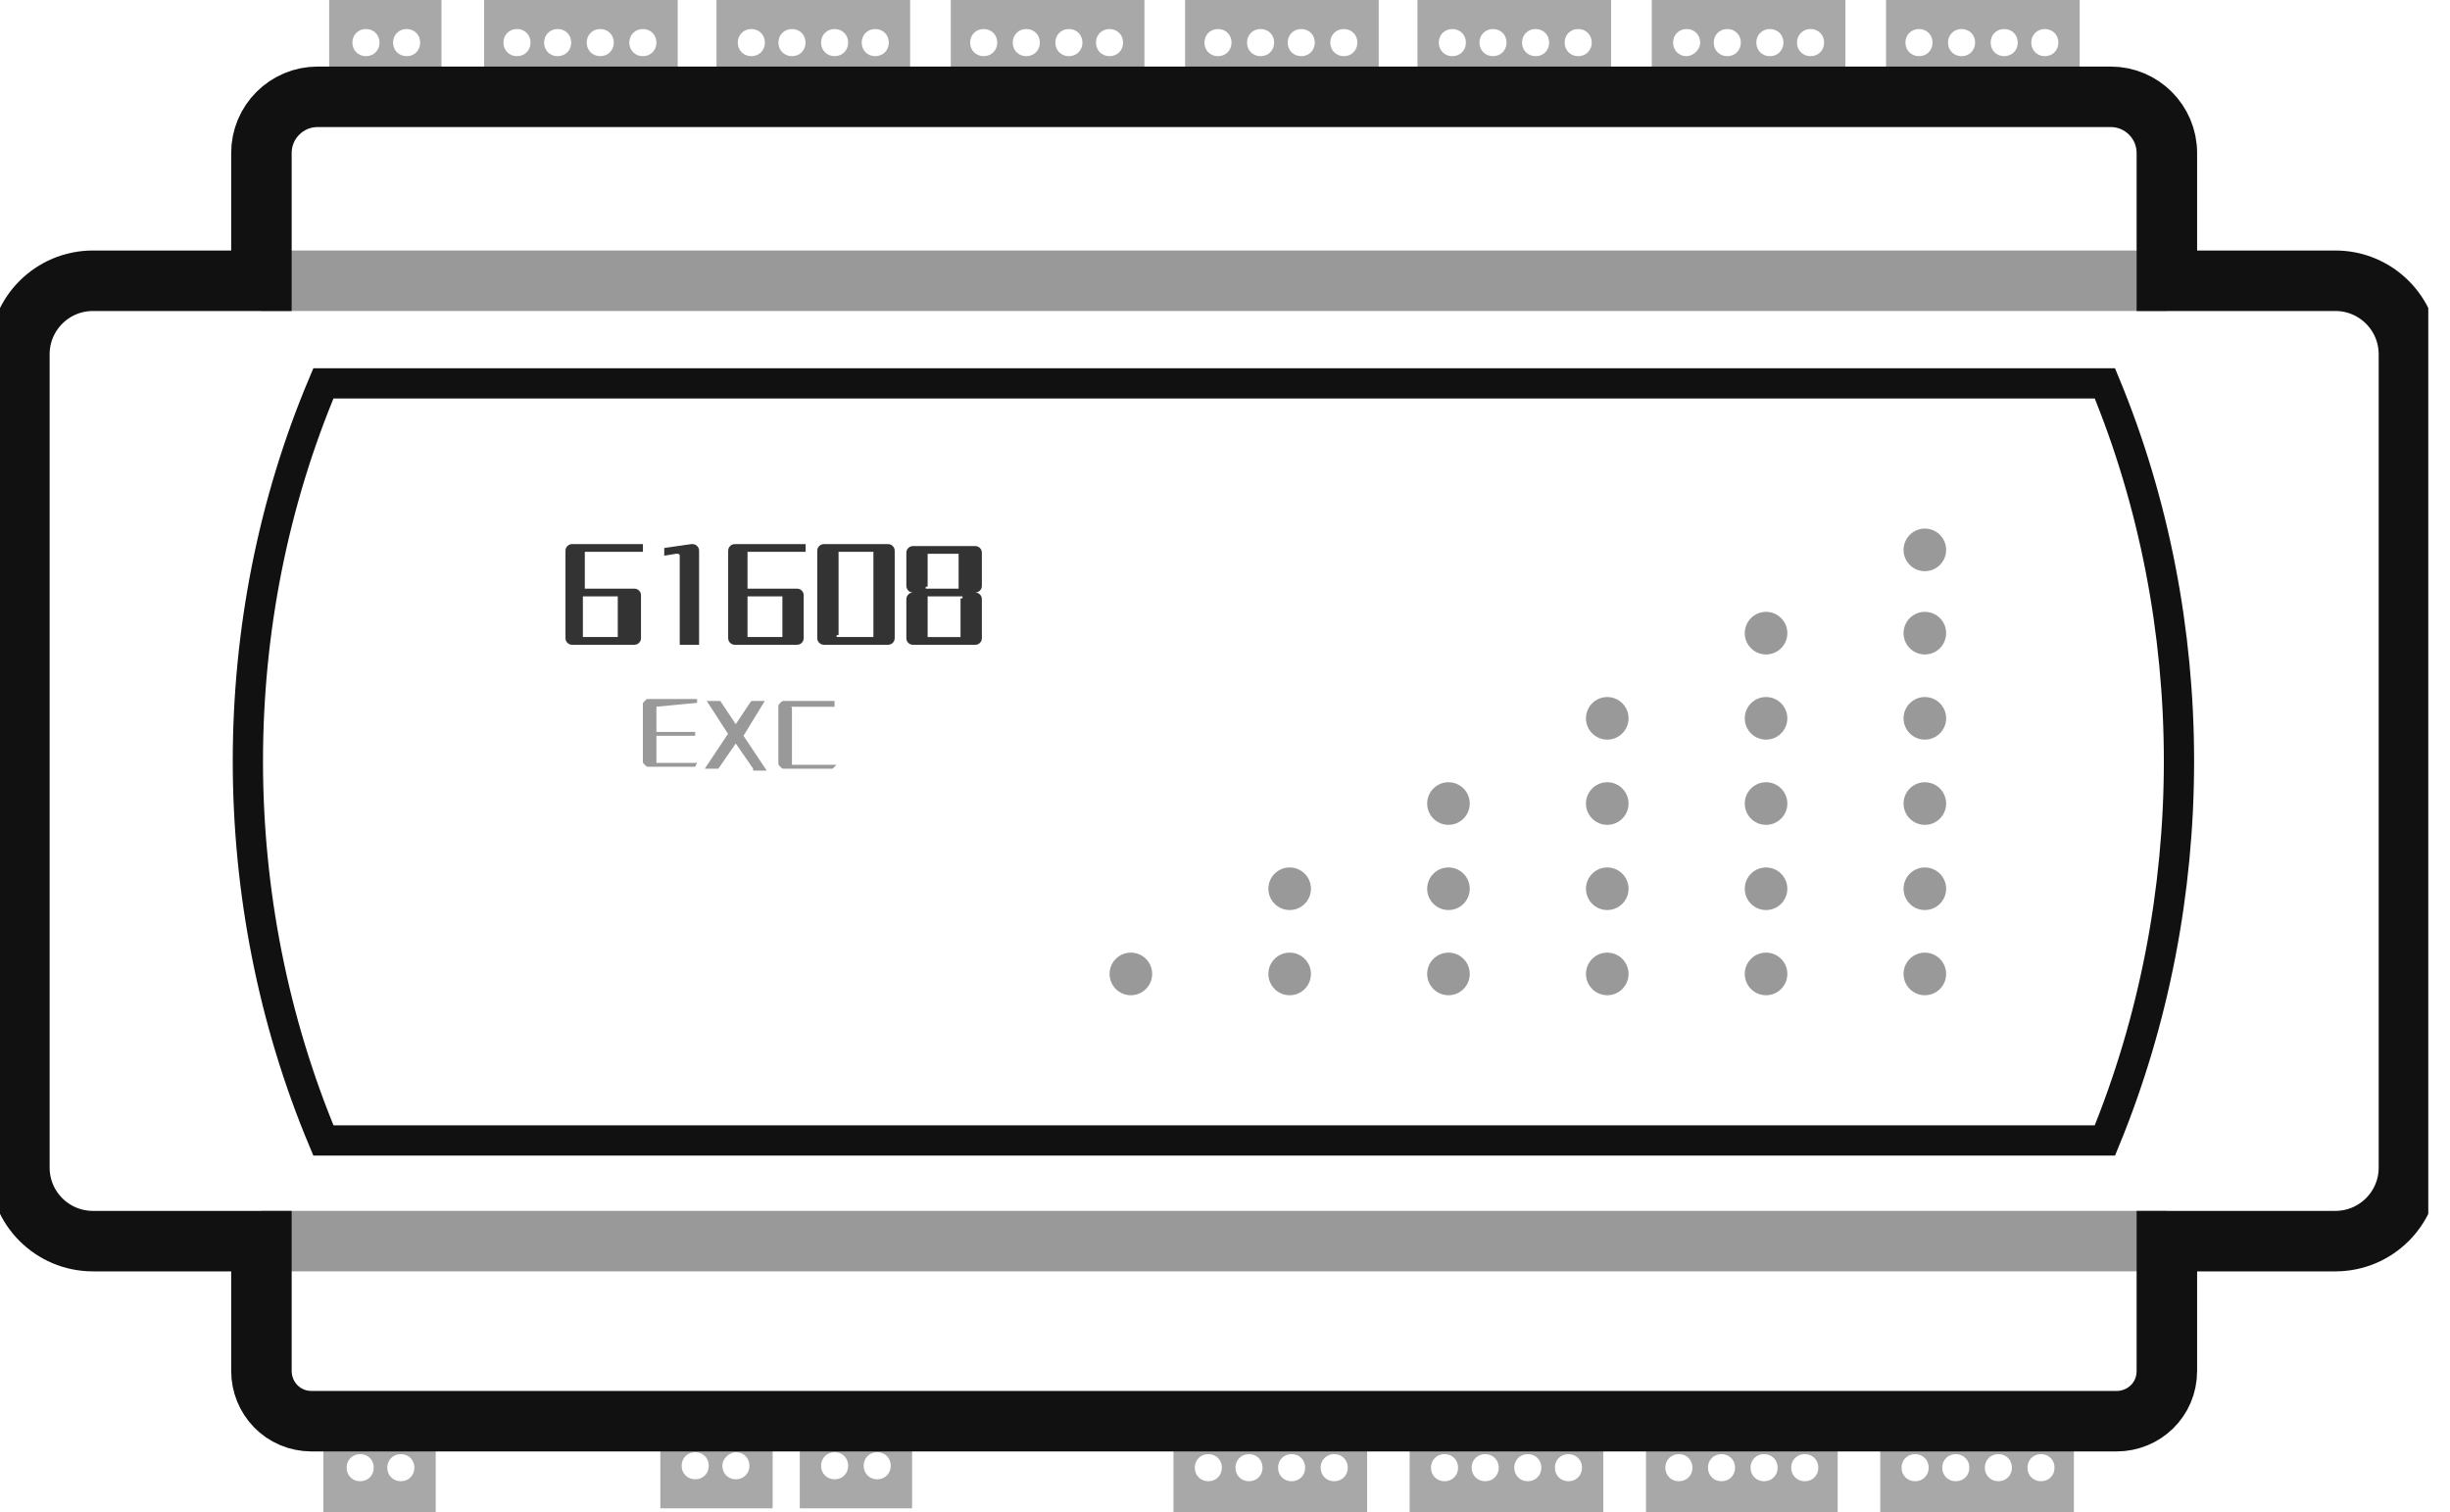
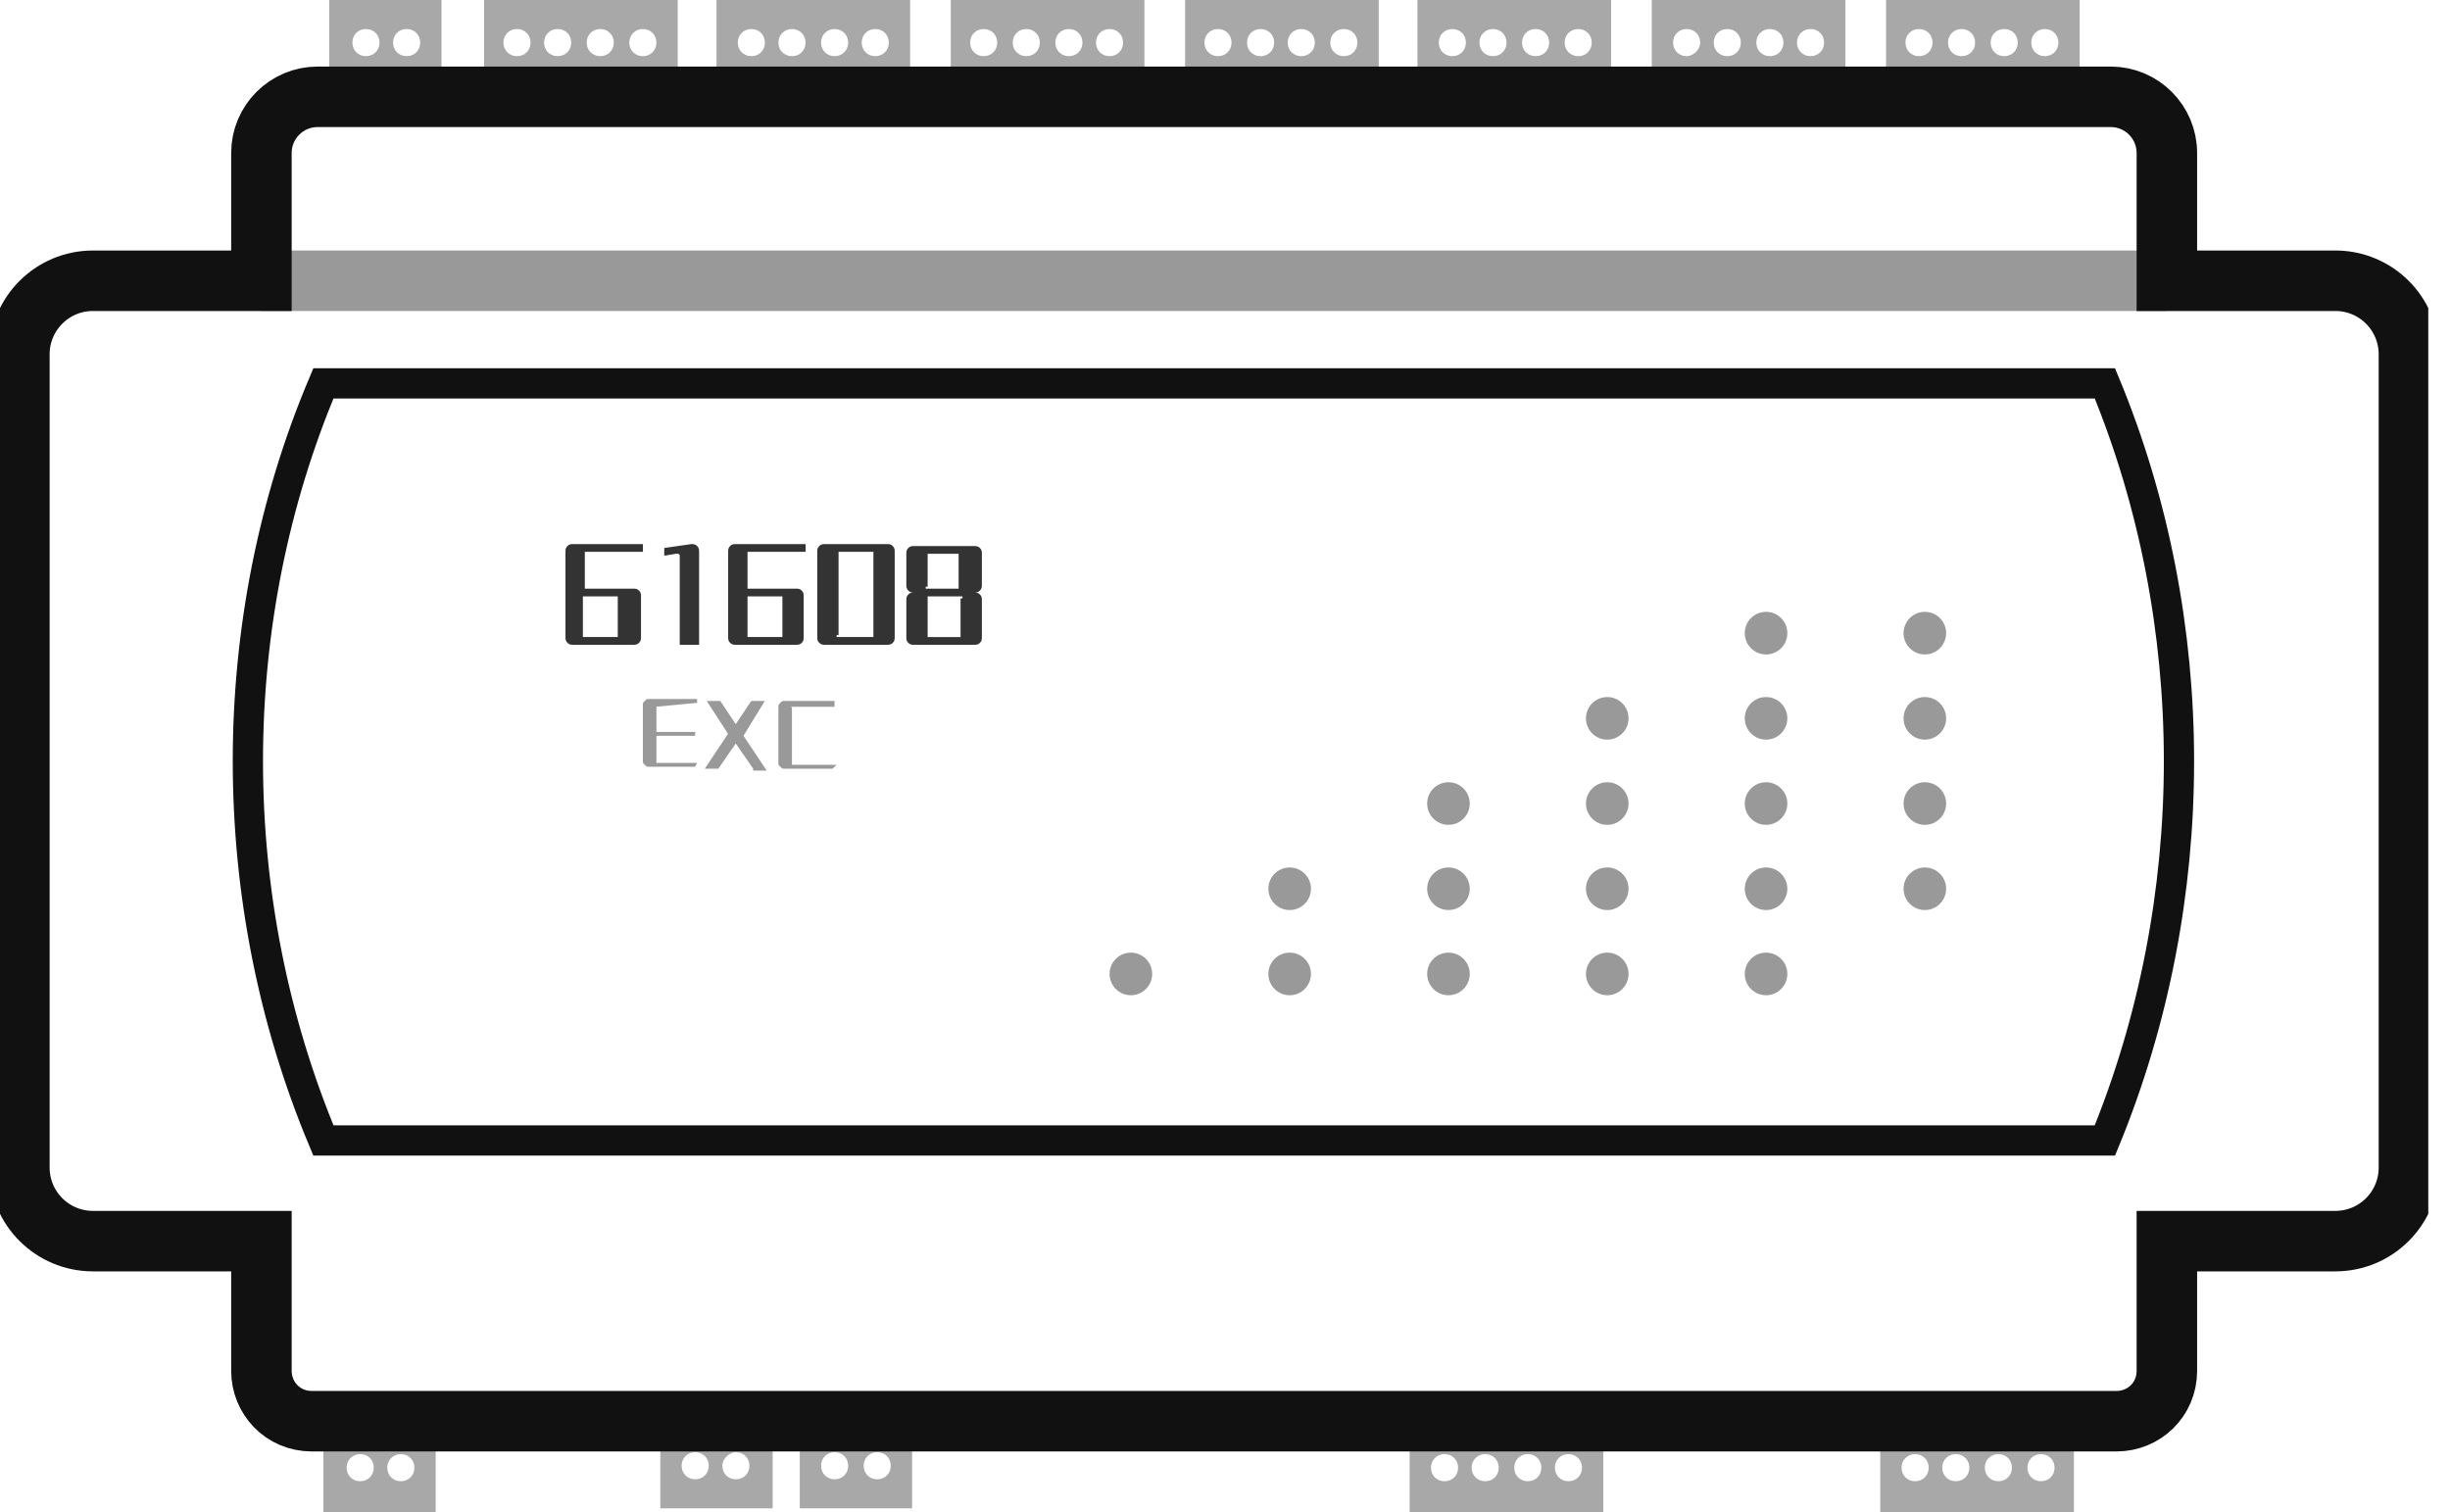
<svg xmlns="http://www.w3.org/2000/svg" width="81" height="50" viewBox="0 0 81 50" fill="none">
  <g clip-path="url(#clip0_491_1843)">
    <path d="M10.883 0V3.585H14.596V0H10.883ZM12.099 1.857C11.843 1.857 11.651 1.665 11.651 1.408C11.651 1.152 11.843 0.96 12.099 0.96C12.355 0.96 12.547 1.152 12.547 1.408C12.547 1.665 12.355 1.857 12.099 1.857ZM13.444 1.857C13.188 1.857 12.995 1.665 12.995 1.408C12.995 1.152 13.188 0.96 13.444 0.96C13.7 0.96 13.892 1.152 13.892 1.408C13.892 1.665 13.7 1.857 13.444 1.857Z" fill="#A8A8A8" />
    <path d="M25.545 49.872V46.287H21.832V49.872H25.545ZM24.329 48.016C24.585 48.016 24.777 48.208 24.777 48.464C24.777 48.72 24.585 48.912 24.329 48.912C24.073 48.912 23.881 48.72 23.881 48.464C23.881 48.208 24.137 48.016 24.329 48.016ZM22.984 48.016C23.241 48.016 23.433 48.208 23.433 48.464C23.433 48.72 23.241 48.912 22.984 48.912C22.728 48.912 22.536 48.72 22.536 48.464C22.536 48.208 22.728 48.016 22.984 48.016Z" fill="#A8A8A8" />
    <path d="M30.155 49.872V46.287H26.441V49.872H30.155ZM29.002 48.016C29.258 48.016 29.45 48.208 29.45 48.464C29.45 48.72 29.258 48.912 29.002 48.912C28.746 48.912 28.554 48.72 28.554 48.464C28.554 48.208 28.746 48.016 29.002 48.016ZM27.594 48.016C27.85 48.016 28.042 48.208 28.042 48.464C28.042 48.72 27.85 48.912 27.594 48.912C27.338 48.912 27.146 48.72 27.146 48.464C27.146 48.208 27.338 48.016 27.594 48.016Z" fill="#A8A8A8" />
    <path d="M14.405 50V46.415H10.691V50H14.405ZM13.252 48.08C13.508 48.08 13.7 48.272 13.7 48.528C13.7 48.784 13.508 48.976 13.252 48.976C12.996 48.976 12.804 48.784 12.804 48.528C12.804 48.272 12.996 48.08 13.252 48.08ZM11.908 48.08C12.164 48.08 12.356 48.272 12.356 48.528C12.356 48.784 12.164 48.976 11.908 48.976C11.652 48.976 11.46 48.784 11.46 48.528C11.46 48.272 11.652 48.08 11.908 48.08Z" fill="#A8A8A8" />
    <path d="M16.004 0V3.585H22.406V0H16.004ZM17.092 1.857C16.836 1.857 16.644 1.665 16.644 1.408C16.644 1.152 16.836 0.96 17.092 0.96C17.348 0.96 17.54 1.152 17.54 1.408C17.54 1.665 17.348 1.857 17.092 1.857ZM18.437 1.857C18.181 1.857 17.988 1.665 17.988 1.408C17.988 1.152 18.181 0.96 18.437 0.96C18.693 0.96 18.885 1.152 18.885 1.408C18.885 1.665 18.693 1.857 18.437 1.857ZM19.845 1.857C19.589 1.857 19.397 1.665 19.397 1.408C19.397 1.152 19.589 0.96 19.845 0.96C20.101 0.96 20.293 1.152 20.293 1.408C20.293 1.665 20.101 1.857 19.845 1.857ZM21.254 1.857C20.997 1.857 20.805 1.665 20.805 1.408C20.805 1.152 20.997 0.96 21.254 0.96C21.51 0.96 21.702 1.152 21.702 1.408C21.702 1.665 21.51 1.857 21.254 1.857Z" fill="#A8A8A8" />
    <path d="M23.688 0V3.585H30.09V0H23.688ZM24.84 1.857C24.584 1.857 24.392 1.665 24.392 1.408C24.392 1.152 24.584 0.96 24.84 0.96C25.096 0.96 25.288 1.152 25.288 1.408C25.288 1.665 25.096 1.857 24.84 1.857ZM26.184 1.857C25.928 1.857 25.736 1.665 25.736 1.408C25.736 1.152 25.928 0.96 26.184 0.96C26.44 0.96 26.632 1.152 26.632 1.408C26.632 1.665 26.44 1.857 26.184 1.857ZM27.593 1.857C27.337 1.857 27.145 1.665 27.145 1.408C27.145 1.152 27.337 0.96 27.593 0.96C27.849 0.96 28.041 1.152 28.041 1.408C28.041 1.665 27.849 1.857 27.593 1.857ZM28.937 1.857C28.681 1.857 28.489 1.665 28.489 1.408C28.489 1.152 28.681 0.96 28.937 0.96C29.193 0.96 29.385 1.152 29.385 1.408C29.385 1.665 29.193 1.857 28.937 1.857Z" fill="#A8A8A8" />
    <path d="M31.434 0V3.585H37.836V0H31.434ZM32.522 1.857C32.266 1.857 32.074 1.665 32.074 1.408C32.074 1.152 32.266 0.96 32.522 0.96C32.778 0.96 32.97 1.152 32.97 1.408C32.97 1.665 32.778 1.857 32.522 1.857ZM33.93 1.857C33.674 1.857 33.482 1.665 33.482 1.408C33.482 1.152 33.674 0.96 33.93 0.96C34.187 0.96 34.379 1.152 34.379 1.408C34.379 1.665 34.187 1.857 33.93 1.857ZM35.339 1.857C35.083 1.857 34.891 1.665 34.891 1.408C34.891 1.152 35.083 0.96 35.339 0.96C35.595 0.96 35.787 1.152 35.787 1.408C35.787 1.665 35.595 1.857 35.339 1.857ZM36.683 1.857C36.427 1.857 36.235 1.665 36.235 1.408C36.235 1.152 36.427 0.96 36.683 0.96C36.939 0.96 37.131 1.152 37.131 1.408C37.131 1.665 36.939 1.857 36.683 1.857Z" fill="#A8A8A8" />
    <path d="M39.18 0V3.585H45.582V0H39.18ZM40.268 1.857C40.012 1.857 39.82 1.665 39.82 1.408C39.82 1.152 40.012 0.96 40.268 0.96C40.524 0.96 40.716 1.152 40.716 1.408C40.716 1.665 40.524 1.857 40.268 1.857ZM41.676 1.857C41.42 1.857 41.228 1.665 41.228 1.408C41.228 1.152 41.42 0.96 41.676 0.96C41.933 0.96 42.125 1.152 42.125 1.408C42.125 1.665 41.933 1.857 41.676 1.857ZM43.021 1.857C42.765 1.857 42.573 1.665 42.573 1.408C42.573 1.152 42.765 0.96 43.021 0.96C43.277 0.96 43.469 1.152 43.469 1.408C43.469 1.665 43.277 1.857 43.021 1.857ZM44.429 1.857C44.173 1.857 43.981 1.665 43.981 1.408C43.981 1.152 44.173 0.96 44.429 0.96C44.685 0.96 44.877 1.152 44.877 1.408C44.877 1.665 44.685 1.857 44.429 1.857Z" fill="#A8A8A8" />
    <path d="M46.863 0V3.585H53.265V0H46.863ZM48.016 1.857C47.76 1.857 47.568 1.665 47.568 1.408C47.568 1.152 47.76 0.96 48.016 0.96C48.272 0.96 48.464 1.152 48.464 1.408C48.464 1.665 48.272 1.857 48.016 1.857ZM49.36 1.857C49.104 1.857 48.912 1.665 48.912 1.408C48.912 1.152 49.104 0.96 49.36 0.96C49.616 0.96 49.808 1.152 49.808 1.408C49.808 1.665 49.616 1.857 49.36 1.857ZM50.769 1.857C50.513 1.857 50.32 1.665 50.32 1.408C50.32 1.152 50.513 0.96 50.769 0.96C51.025 0.96 51.217 1.152 51.217 1.408C51.217 1.665 51.025 1.857 50.769 1.857ZM52.177 1.857C51.921 1.857 51.729 1.665 51.729 1.408C51.729 1.152 51.921 0.96 52.177 0.96C52.433 0.96 52.625 1.152 52.625 1.408C52.625 1.665 52.433 1.857 52.177 1.857Z" fill="#A8A8A8" />
    <path d="M54.609 0V3.585H61.011V0H54.609ZM55.762 1.857C55.506 1.857 55.314 1.665 55.314 1.408C55.314 1.152 55.506 0.96 55.762 0.96C56.018 0.96 56.21 1.152 56.21 1.408C56.21 1.665 55.954 1.857 55.762 1.857ZM57.106 1.857C56.85 1.857 56.658 1.665 56.658 1.408C56.658 1.152 56.85 0.96 57.106 0.96C57.362 0.96 57.554 1.152 57.554 1.408C57.554 1.665 57.362 1.857 57.106 1.857ZM58.515 1.857C58.258 1.857 58.066 1.665 58.066 1.408C58.066 1.152 58.258 0.96 58.515 0.96C58.771 0.96 58.963 1.152 58.963 1.408C58.963 1.665 58.771 1.857 58.515 1.857ZM59.859 1.857C59.603 1.857 59.411 1.665 59.411 1.408C59.411 1.152 59.603 0.96 59.859 0.96C60.115 0.96 60.307 1.152 60.307 1.408C60.307 1.665 60.115 1.857 59.859 1.857Z" fill="#A8A8A8" />
    <path d="M62.355 0V3.585H68.757V0H62.355ZM63.444 1.857C63.188 1.857 62.996 1.665 62.996 1.408C62.996 1.152 63.188 0.96 63.444 0.96C63.7 0.96 63.892 1.152 63.892 1.408C63.892 1.665 63.7 1.857 63.444 1.857ZM64.852 1.857C64.596 1.857 64.404 1.665 64.404 1.408C64.404 1.152 64.596 0.96 64.852 0.96C65.108 0.96 65.3 1.152 65.3 1.408C65.3 1.665 65.108 1.857 64.852 1.857ZM66.261 1.857C66.005 1.857 65.813 1.665 65.813 1.408C65.813 1.152 66.005 0.96 66.261 0.96C66.517 0.96 66.709 1.152 66.709 1.408C66.709 1.665 66.517 1.857 66.261 1.857ZM67.605 1.857C67.349 1.857 67.157 1.665 67.157 1.408C67.157 1.152 67.349 0.96 67.605 0.96C67.861 0.96 68.053 1.152 68.053 1.408C68.053 1.665 67.861 1.857 67.605 1.857Z" fill="#A8A8A8" />
    <path d="M68.566 50V46.415H62.164V50H68.566ZM67.478 48.08C67.734 48.08 67.926 48.272 67.926 48.528C67.926 48.784 67.734 48.976 67.478 48.976C67.222 48.976 67.03 48.784 67.03 48.528C67.03 48.272 67.222 48.08 67.478 48.08ZM66.069 48.08C66.325 48.08 66.517 48.272 66.517 48.528C66.517 48.784 66.325 48.976 66.069 48.976C65.813 48.976 65.621 48.784 65.621 48.528C65.621 48.272 65.813 48.08 66.069 48.08ZM64.661 48.08C64.917 48.08 65.109 48.272 65.109 48.528C65.109 48.784 64.917 48.976 64.661 48.976C64.405 48.976 64.213 48.784 64.213 48.528C64.213 48.272 64.405 48.08 64.661 48.08ZM63.316 48.08C63.572 48.08 63.765 48.272 63.765 48.528C63.765 48.784 63.572 48.976 63.316 48.976C63.06 48.976 62.868 48.784 62.868 48.528C62.868 48.272 63.06 48.08 63.316 48.08Z" fill="#A8A8A8" />
-     <path d="M60.756 50V46.415H54.418V50H60.756ZM59.668 48.08C59.924 48.08 60.116 48.272 60.116 48.528C60.116 48.784 59.924 48.976 59.668 48.976C59.412 48.976 59.219 48.784 59.219 48.528C59.219 48.272 59.412 48.08 59.668 48.08ZM58.323 48.08C58.579 48.08 58.771 48.272 58.771 48.528C58.771 48.784 58.579 48.976 58.323 48.976C58.067 48.976 57.875 48.784 57.875 48.528C57.875 48.272 58.067 48.08 58.323 48.08ZM56.915 48.08C57.171 48.08 57.363 48.272 57.363 48.528C57.363 48.784 57.171 48.976 56.915 48.976C56.659 48.976 56.467 48.784 56.467 48.528C56.467 48.272 56.659 48.08 56.915 48.08ZM55.506 48.08C55.762 48.08 55.955 48.272 55.955 48.528C55.955 48.784 55.762 48.976 55.506 48.976C55.25 48.976 55.058 48.784 55.058 48.528C55.058 48.272 55.25 48.08 55.506 48.08Z" fill="#A8A8A8" />
    <path d="M53.008 50V46.415H46.605V50H53.008ZM51.855 48.08C52.111 48.08 52.303 48.272 52.303 48.528C52.303 48.784 52.111 48.976 51.855 48.976C51.599 48.976 51.407 48.784 51.407 48.528C51.407 48.272 51.599 48.08 51.855 48.08ZM50.511 48.08C50.767 48.08 50.959 48.272 50.959 48.528C50.959 48.784 50.767 48.976 50.511 48.976C50.255 48.976 50.063 48.784 50.063 48.528C50.063 48.272 50.255 48.08 50.511 48.08ZM49.102 48.08C49.358 48.08 49.55 48.272 49.55 48.528C49.55 48.784 49.358 48.976 49.102 48.976C48.846 48.976 48.654 48.784 48.654 48.528C48.654 48.272 48.846 48.08 49.102 48.08ZM47.758 48.08C48.014 48.08 48.206 48.272 48.206 48.528C48.206 48.784 48.014 48.976 47.758 48.976C47.502 48.976 47.31 48.784 47.31 48.528C47.31 48.272 47.502 48.08 47.758 48.08Z" fill="#A8A8A8" />
-     <path d="M45.199 50V46.415H38.797V50H45.199ZM44.111 48.08C44.367 48.08 44.559 48.272 44.559 48.528C44.559 48.784 44.367 48.976 44.111 48.976C43.855 48.976 43.662 48.784 43.662 48.528C43.662 48.272 43.855 48.08 44.111 48.08ZM42.702 48.08C42.958 48.08 43.15 48.272 43.15 48.528C43.15 48.784 42.958 48.976 42.702 48.976C42.446 48.976 42.254 48.784 42.254 48.528C42.254 48.272 42.446 48.08 42.702 48.08ZM41.294 48.08C41.55 48.08 41.742 48.272 41.742 48.528C41.742 48.784 41.55 48.976 41.294 48.976C41.038 48.976 40.846 48.784 40.846 48.528C40.846 48.272 41.038 48.08 41.294 48.08ZM39.949 48.08C40.205 48.08 40.397 48.272 40.397 48.528C40.397 48.784 40.205 48.976 39.949 48.976C39.693 48.976 39.501 48.784 39.501 48.528C39.501 48.272 39.693 48.08 39.949 48.08Z" fill="#A8A8A8" />
-     <path d="M63.638 18.886C64.027 18.886 64.342 18.571 64.342 18.182C64.342 17.793 64.027 17.477 63.638 17.477C63.249 17.477 62.934 17.793 62.934 18.182C62.934 18.571 63.249 18.886 63.638 18.886Z" fill="#999999" />
    <path d="M63.638 21.639C64.027 21.639 64.342 21.324 64.342 20.935C64.342 20.546 64.027 20.23 63.638 20.23C63.249 20.23 62.934 20.546 62.934 20.935C62.934 21.324 63.249 21.639 63.638 21.639Z" fill="#999999" />
    <path d="M58.388 21.639C58.777 21.639 59.092 21.324 59.092 20.935C59.092 20.546 58.777 20.23 58.388 20.23C57.999 20.23 57.684 20.546 57.684 20.935C57.684 21.324 57.999 21.639 58.388 21.639Z" fill="#999999" />
    <path d="M63.638 24.455C64.027 24.455 64.342 24.14 64.342 23.751C64.342 23.362 64.027 23.047 63.638 23.047C63.249 23.047 62.934 23.362 62.934 23.751C62.934 24.14 63.249 24.455 63.638 24.455Z" fill="#999999" />
    <path d="M63.638 27.273C64.027 27.273 64.342 26.957 64.342 26.569C64.342 26.18 64.027 25.864 63.638 25.864C63.249 25.864 62.934 26.18 62.934 26.569C62.934 26.957 63.249 27.273 63.638 27.273Z" fill="#999999" />
    <path d="M63.638 30.09C64.027 30.09 64.342 29.775 64.342 29.386C64.342 28.997 64.027 28.682 63.638 28.682C63.249 28.682 62.934 28.997 62.934 29.386C62.934 29.775 63.249 30.09 63.638 30.09Z" fill="#999999" />
-     <path d="M63.638 32.907C64.027 32.907 64.342 32.591 64.342 32.202C64.342 31.813 64.027 31.498 63.638 31.498C63.249 31.498 62.934 31.813 62.934 32.202C62.934 32.591 63.249 32.907 63.638 32.907Z" fill="#999999" />
    <path d="M58.388 24.455C58.777 24.455 59.092 24.14 59.092 23.751C59.092 23.362 58.777 23.047 58.388 23.047C57.999 23.047 57.684 23.362 57.684 23.751C57.684 24.14 57.999 24.455 58.388 24.455Z" fill="#999999" />
    <path d="M58.388 27.273C58.777 27.273 59.092 26.957 59.092 26.569C59.092 26.18 58.777 25.864 58.388 25.864C57.999 25.864 57.684 26.18 57.684 26.569C57.684 26.957 57.999 27.273 58.388 27.273Z" fill="#999999" />
    <path d="M58.388 30.09C58.777 30.09 59.092 29.775 59.092 29.386C59.092 28.997 58.777 28.682 58.388 28.682C57.999 28.682 57.684 28.997 57.684 29.386C57.684 29.775 57.999 30.09 58.388 30.09Z" fill="#999999" />
    <path d="M58.388 32.907C58.777 32.907 59.092 32.591 59.092 32.202C59.092 31.813 58.777 31.498 58.388 31.498C57.999 31.498 57.684 31.813 57.684 32.202C57.684 32.591 57.999 32.907 58.388 32.907Z" fill="#999999" />
    <path d="M53.138 24.455C53.527 24.455 53.842 24.14 53.842 23.751C53.842 23.362 53.527 23.047 53.138 23.047C52.749 23.047 52.434 23.362 52.434 23.751C52.434 24.14 52.749 24.455 53.138 24.455Z" fill="#999999" />
    <path d="M53.138 27.273C53.527 27.273 53.842 26.957 53.842 26.569C53.842 26.18 53.527 25.864 53.138 25.864C52.749 25.864 52.434 26.18 52.434 26.569C52.434 26.957 52.749 27.273 53.138 27.273Z" fill="#999999" />
    <path d="M53.138 30.09C53.527 30.09 53.842 29.775 53.842 29.386C53.842 28.997 53.527 28.682 53.138 28.682C52.749 28.682 52.434 28.997 52.434 29.386C52.434 29.775 52.749 30.09 53.138 30.09Z" fill="#999999" />
    <path d="M53.138 32.907C53.527 32.907 53.842 32.591 53.842 32.202C53.842 31.813 53.527 31.498 53.138 31.498C52.749 31.498 52.434 31.813 52.434 32.202C52.434 32.591 52.749 32.907 53.138 32.907Z" fill="#999999" />
    <path d="M47.888 27.273C48.277 27.273 48.592 26.957 48.592 26.569C48.592 26.18 48.277 25.864 47.888 25.864C47.499 25.864 47.184 26.18 47.184 26.569C47.184 26.957 47.499 27.273 47.888 27.273Z" fill="#999999" />
    <path d="M47.888 30.09C48.277 30.09 48.592 29.775 48.592 29.386C48.592 28.997 48.277 28.682 47.888 28.682C47.499 28.682 47.184 28.997 47.184 29.386C47.184 29.775 47.499 30.09 47.888 30.09Z" fill="#999999" />
    <path d="M47.888 32.907C48.277 32.907 48.592 32.591 48.592 32.202C48.592 31.813 48.277 31.498 47.888 31.498C47.499 31.498 47.184 31.813 47.184 32.202C47.184 32.591 47.499 32.907 47.888 32.907Z" fill="#999999" />
    <path d="M42.638 30.09C43.027 30.09 43.342 29.775 43.342 29.386C43.342 28.997 43.027 28.682 42.638 28.682C42.249 28.682 41.934 28.997 41.934 29.386C41.934 29.775 42.249 30.09 42.638 30.09Z" fill="#999999" />
    <path d="M42.638 32.907C43.027 32.907 43.342 32.591 43.342 32.202C43.342 31.813 43.027 31.498 42.638 31.498C42.249 31.498 41.934 31.813 41.934 32.202C41.934 32.591 42.249 32.907 42.638 32.907Z" fill="#999999" />
    <path d="M37.388 32.907C37.777 32.907 38.092 32.591 38.092 32.202C38.092 31.813 37.777 31.498 37.388 31.498C36.999 31.498 36.684 31.813 36.684 32.202C36.684 32.591 36.999 32.907 37.388 32.907Z" fill="#999999" />
    <path d="M8.645 9.283H71.641H8.645Z" stroke="#999999" stroke-width="2" stroke-miterlimit="10" />
-     <path d="M8.645 41.037H71.641H8.645Z" stroke="#999999" stroke-width="2" stroke-miterlimit="10" />
    <path d="M77.209 9.283H71.639V5.058C71.639 4.033 70.807 3.201 69.783 3.201H10.5C9.475 3.201 8.643 4.033 8.643 5.058V9.283H3.073C1.729 9.283 0.641 10.371 0.641 11.716V38.605C0.641 39.949 1.729 41.037 3.073 41.037H8.643V45.327C8.643 46.223 9.347 46.991 10.308 46.991H69.975C70.871 46.991 71.639 46.287 71.639 45.327V41.037H77.209C78.554 41.037 79.642 39.949 79.642 38.605V11.716C79.642 10.371 78.554 9.283 77.209 9.283Z" stroke="#111111" stroke-width="2" stroke-miterlimit="10" />
    <path d="M69.591 37.708H10.692C7.363 29.769 7.363 20.55 10.692 12.676H69.591C72.856 20.55 72.856 29.769 69.591 37.708Z" stroke="#111111" stroke-miterlimit="10" />
    <path d="M21.702 23.367C21.702 23.431 21.702 23.431 21.702 23.367V24.2H22.983V24.328H21.702V25.16V25.224C21.702 25.224 21.702 25.224 21.766 25.224H23.047L22.983 25.352H21.446C21.382 25.352 21.382 25.352 21.318 25.288C21.254 25.224 21.254 25.224 21.254 25.16V23.303C21.254 23.239 21.254 23.239 21.318 23.175C21.382 23.111 21.382 23.111 21.446 23.111H23.047V23.239L21.702 23.367C21.766 23.367 21.702 23.367 21.702 23.367Z" fill="#999999" />
    <path d="M24.901 25.416L24.325 24.584L23.749 25.416H23.301L24.069 24.264L23.365 23.176H23.813L24.325 23.944L24.837 23.176H25.285L24.581 24.328L25.349 25.48H24.901V25.416Z" fill="#999999" />
    <path d="M27.591 23.24V23.368H26.247C26.247 23.368 26.247 23.368 26.183 23.368C26.119 23.368 26.183 23.368 26.183 23.432V25.224C26.183 25.224 26.183 25.224 26.183 25.288C26.183 25.288 26.183 25.288 26.247 25.288H27.655L27.527 25.416H25.926C25.862 25.416 25.862 25.416 25.798 25.352C25.734 25.288 25.734 25.288 25.734 25.224V23.368C25.734 23.304 25.734 23.304 25.798 23.24C25.862 23.176 25.862 23.176 25.926 23.176H27.591V23.24Z" fill="#999999" />
    <path d="M19.399 18.246H19.335V18.31V19.463H20.936C21 19.463 21.064 19.463 21.128 19.527C21.192 19.591 21.192 19.655 21.192 19.719V21.063C21.192 21.127 21.192 21.191 21.128 21.255C21.064 21.319 21 21.319 20.936 21.319H18.951C18.887 21.319 18.823 21.319 18.759 21.255C18.695 21.191 18.695 21.127 18.695 21.063V18.246C18.695 18.182 18.695 18.118 18.759 18.054C18.823 17.99 18.887 17.99 18.951 17.99H21.256V18.246H19.399ZM19.271 19.719V20.999V21.063H19.335H20.36H20.424V20.999V19.783V19.719H20.36H19.271Z" fill="#333333" />
    <path d="M22.857 17.99C22.921 17.99 22.985 17.99 23.049 18.054C23.113 18.118 23.113 18.182 23.113 18.246V21.319H22.473V18.374C22.473 18.374 22.473 18.31 22.409 18.31H22.345L21.961 18.374V18.118L22.857 17.99Z" fill="#333333" />
    <path d="M24.778 18.246H24.714V18.31V19.463H26.315C26.379 19.463 26.443 19.463 26.507 19.527C26.571 19.591 26.571 19.655 26.571 19.719V21.063C26.571 21.127 26.571 21.191 26.507 21.255C26.443 21.319 26.379 21.319 26.315 21.319H24.33C24.266 21.319 24.202 21.319 24.138 21.255C24.074 21.191 24.074 21.127 24.074 21.063V18.246C24.074 18.182 24.074 18.118 24.138 18.054C24.202 17.99 24.266 17.99 24.33 17.99H26.635V18.246H24.778ZM24.714 19.719V20.999V21.063H24.778H25.803H25.867V20.999V19.783V19.719H25.803H24.714Z" fill="#333333" />
    <path d="M27.02 18.246C27.02 18.182 27.02 18.118 27.084 18.054C27.148 17.99 27.212 17.99 27.276 17.99H29.324C29.388 17.99 29.452 17.99 29.516 18.054C29.58 18.118 29.58 18.182 29.58 18.246V21.063C29.58 21.127 29.58 21.191 29.516 21.255C29.452 21.319 29.388 21.319 29.324 21.319H27.276C27.212 21.319 27.148 21.319 27.084 21.255C27.02 21.191 27.02 21.127 27.02 21.063V18.246ZM27.66 20.999V21.063H27.724H28.812H28.876V20.999V18.31V18.246H28.812H27.788H27.724V18.31V20.999H27.66Z" fill="#333333" />
    <path d="M32.462 19.335C32.462 19.399 32.462 19.463 32.398 19.527C32.334 19.591 32.27 19.591 32.206 19.591C32.27 19.591 32.334 19.591 32.398 19.655C32.462 19.719 32.462 19.783 32.462 19.847V21.064C32.462 21.128 32.462 21.192 32.398 21.256C32.334 21.32 32.27 21.32 32.206 21.32H30.221C30.157 21.32 30.093 21.32 30.029 21.256C29.965 21.192 29.965 21.128 29.965 21.064V19.847C29.965 19.783 29.965 19.719 30.029 19.655C30.093 19.591 30.157 19.591 30.221 19.591C30.157 19.591 30.093 19.591 30.029 19.527C29.965 19.463 29.965 19.399 29.965 19.335V18.311C29.965 18.247 29.965 18.183 30.029 18.119C30.093 18.055 30.157 18.055 30.221 18.055H32.206C32.27 18.055 32.334 18.055 32.398 18.119C32.462 18.183 32.462 18.247 32.462 18.311V19.335ZM30.605 19.399V19.463H30.669H31.629H31.693V19.399V18.375V18.311H31.629H30.733H30.669V18.375V19.399H30.605ZM31.821 19.783V19.719H31.757H30.733H30.669V19.783V21V21.064H30.733H31.693H31.757V21V19.783H31.821Z" fill="#333333" />
  </g>
  <defs>
    <clipPath id="clip0_491_1843">
      <rect width="80.282" height="50" fill="white" />
    </clipPath>
  </defs>
</svg>